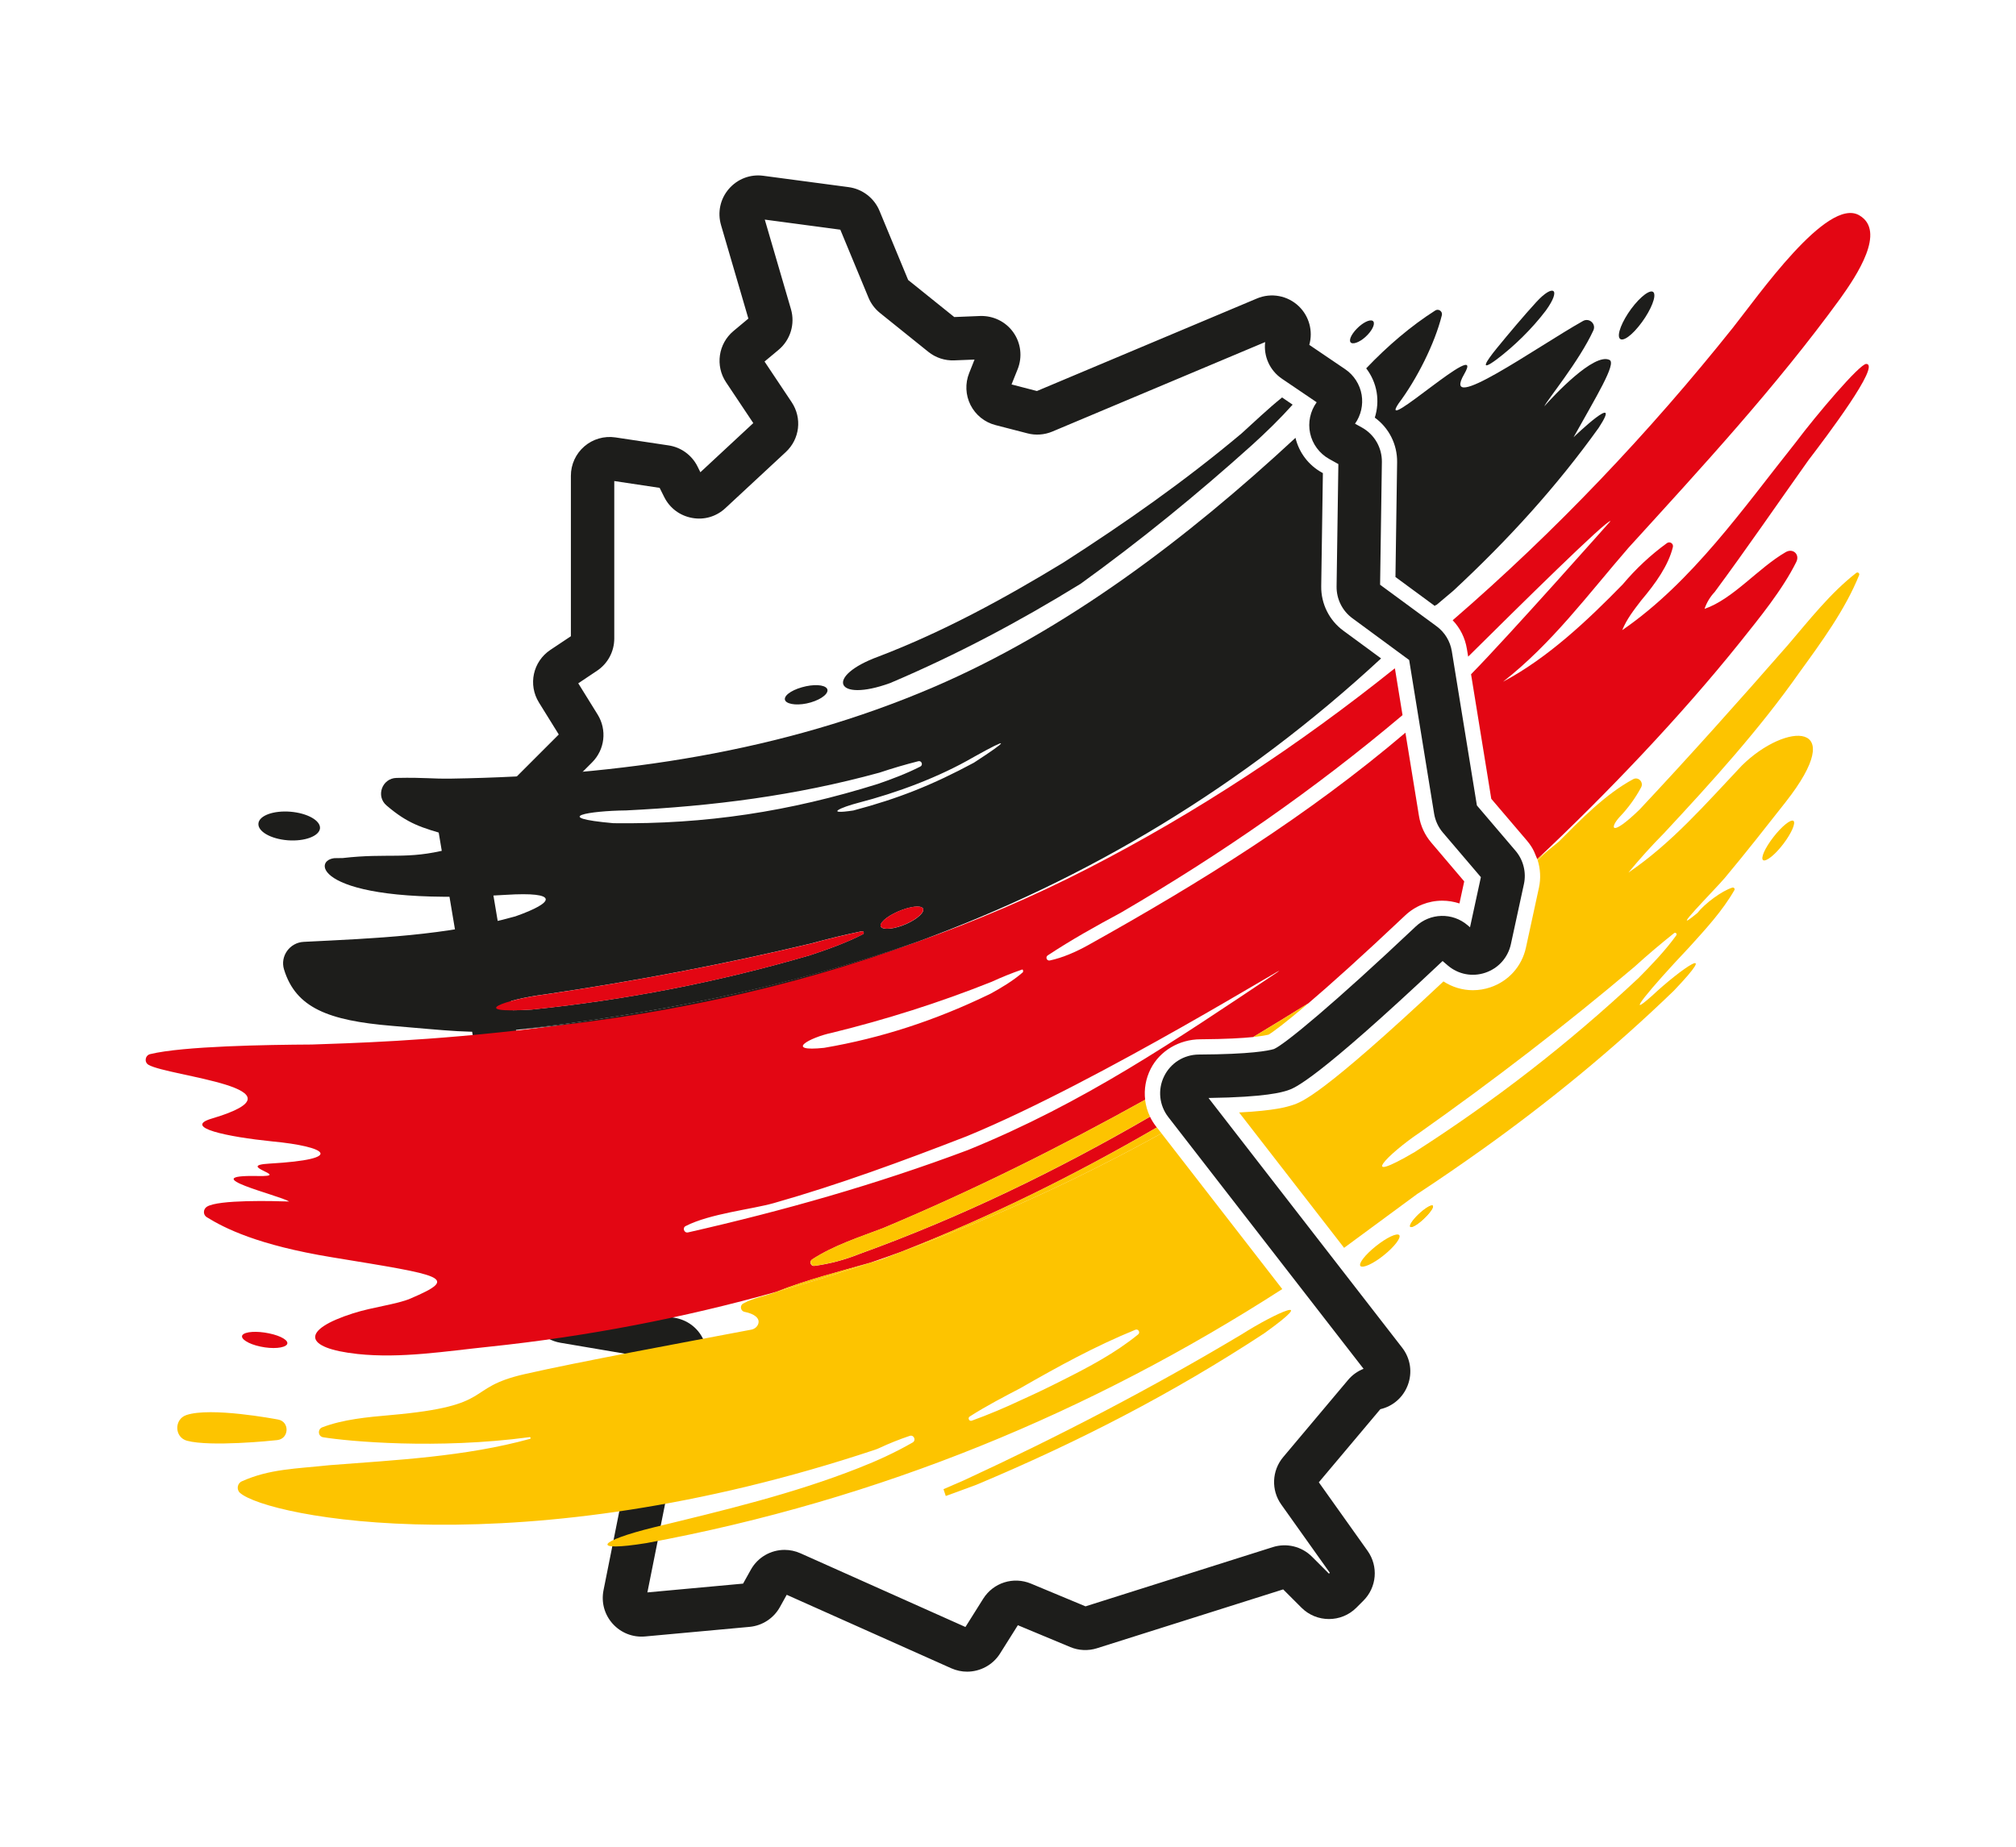
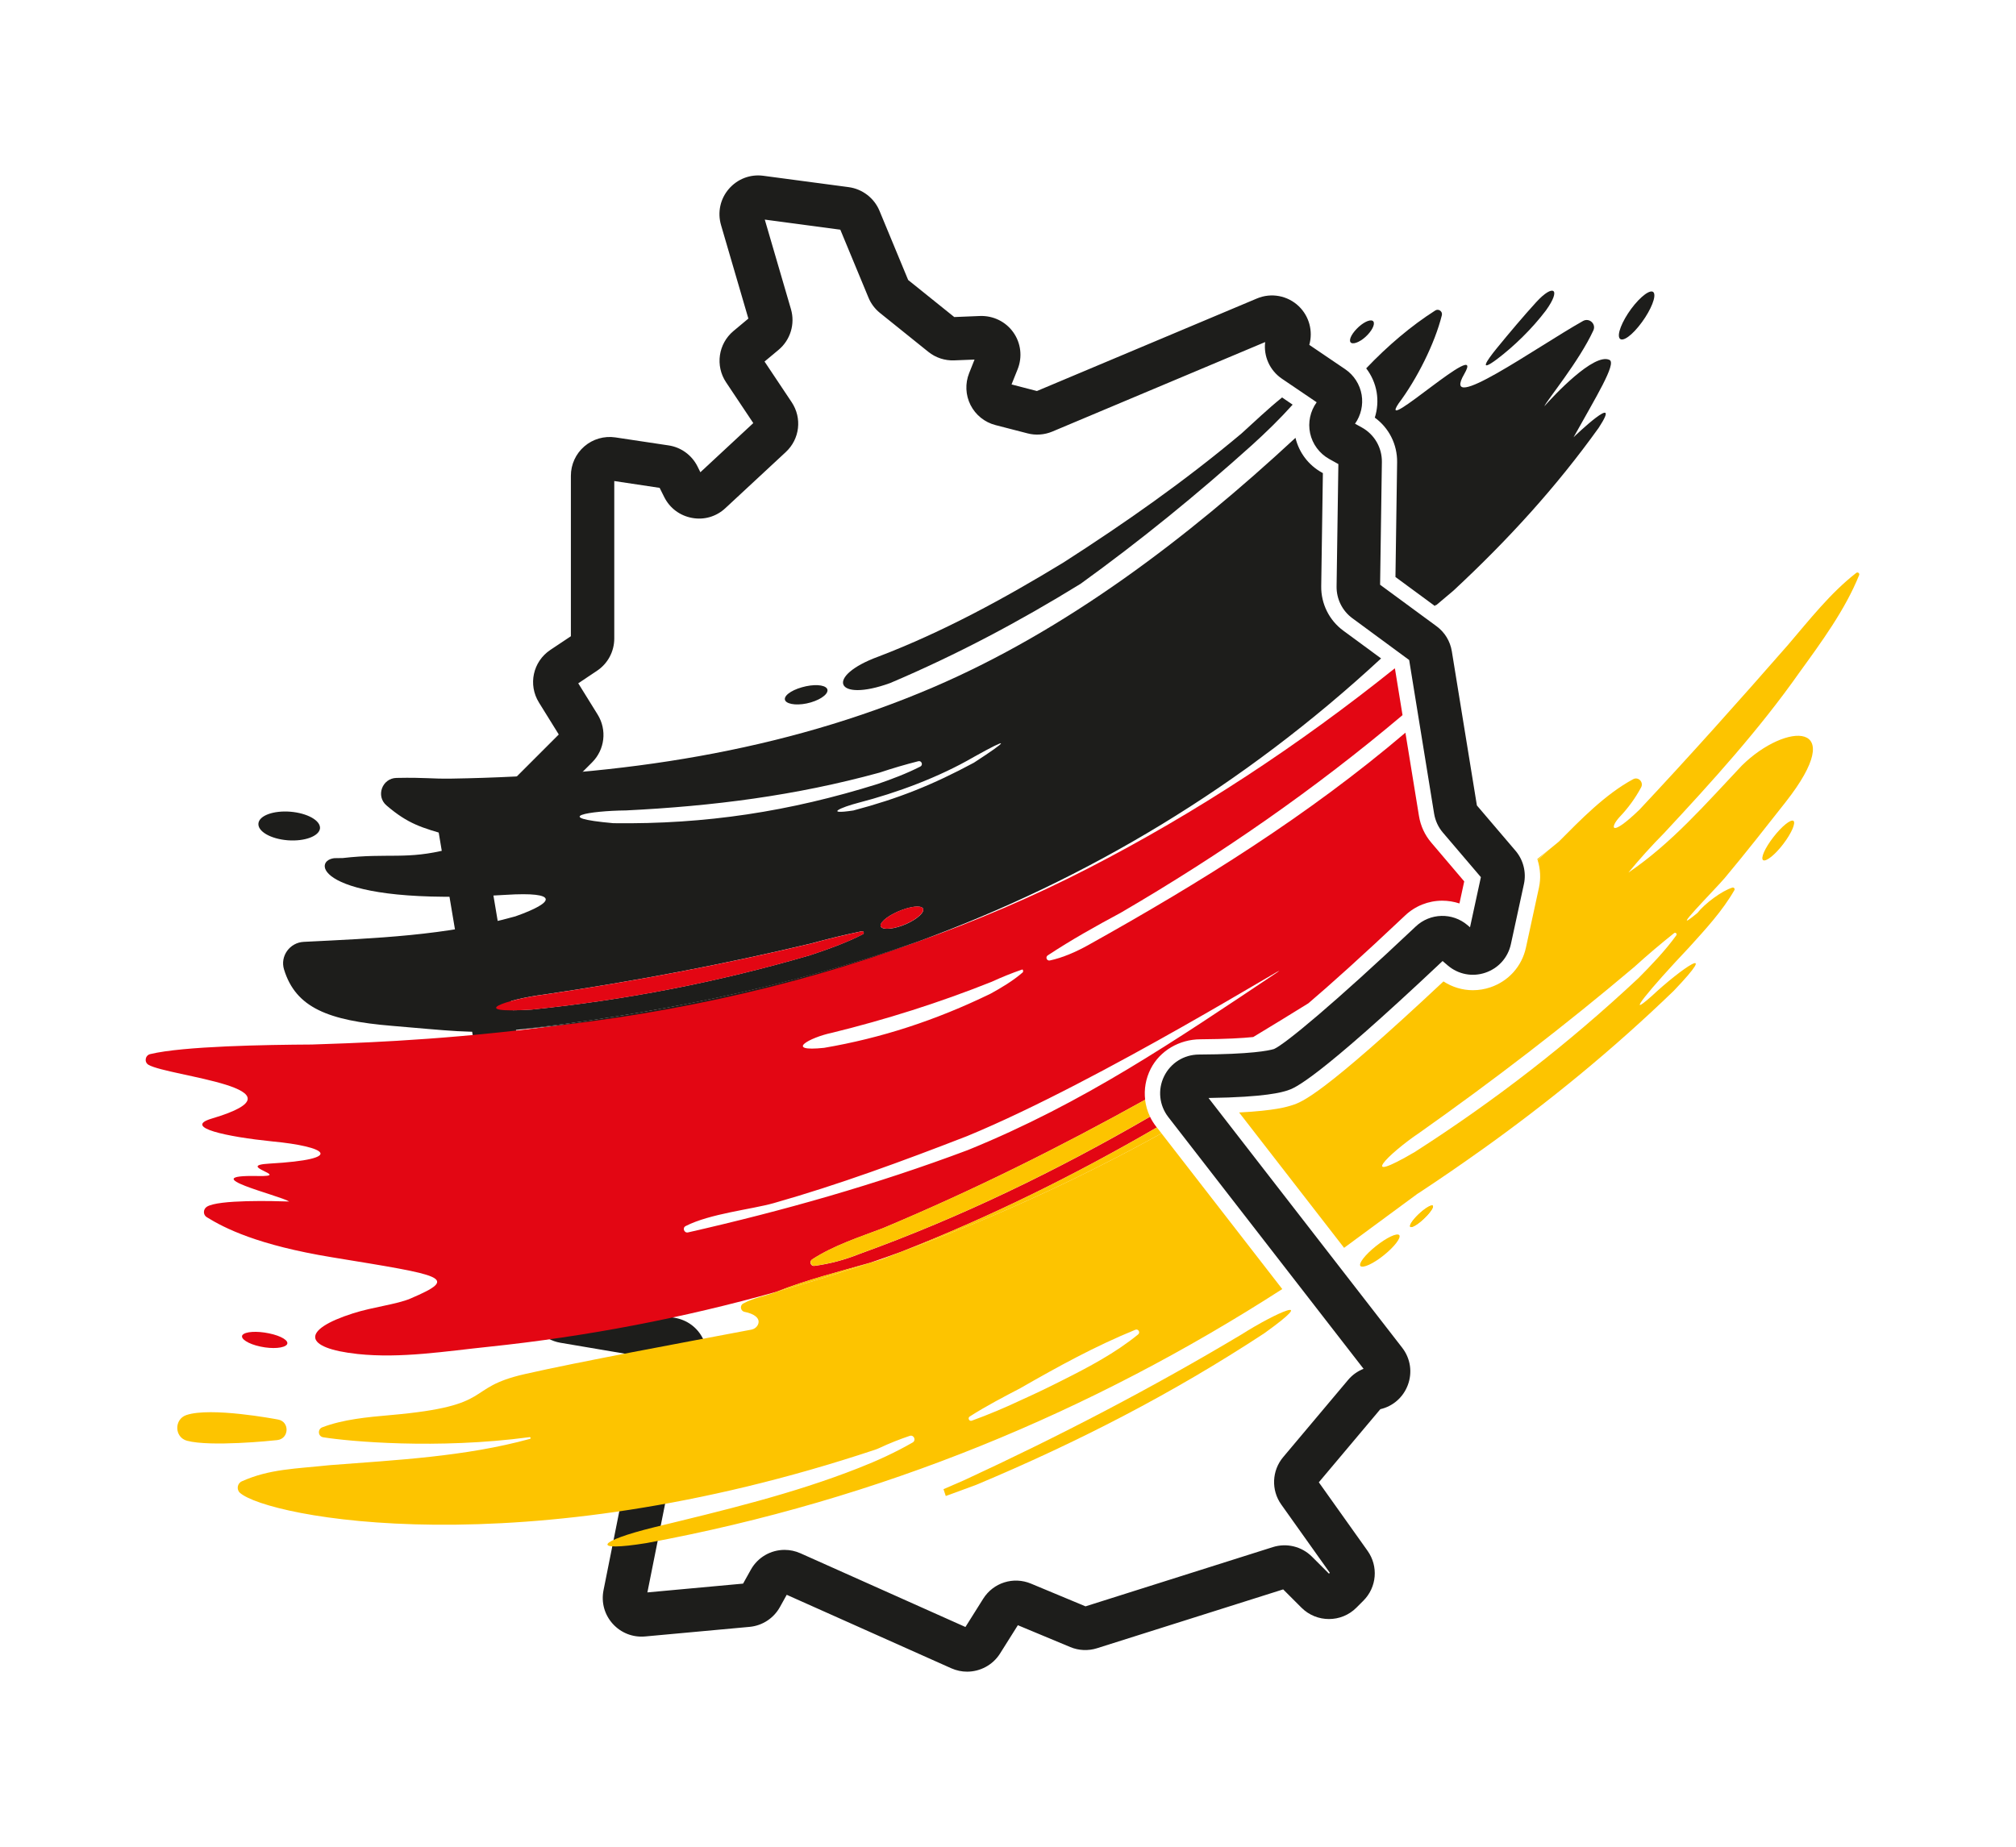
<svg xmlns="http://www.w3.org/2000/svg" version="1.1" id="Ebene_1" x="0px" y="0px" viewBox="0 0 328.03 300.61" style="enable-background:new 0 0 328.03 300.61;" xml:space="preserve">
  <style type="text/css">
	.st0{fill:#1D1D1B;}
	.st1{fill:#FDC400;}
	.st2{fill:#F7C200;}
	.st3{fill:#E30613;}
	.st4{fill:none;}
	.st5{fill:#1F1A17;}
</style>
  <g>
    <g>
      <path class="st0" d="M157.36,272.07c-0.86,0-1.73-0.18-2.55-0.54l-26.8-11.97l-1.11,2c-1.01,1.82-2.86,3.03-4.94,3.22l-16.99,1.56    c-2,0.18-3.92-0.57-5.27-2.06c-1.35-1.5-1.89-3.48-1.5-5.46l6.06-30.32c0.11-0.55,0.29-1.08,0.54-1.59l2.8-5.59l-16.41-2.78    c-1.43-0.24-2.74-0.98-3.7-2.07l-7.87-9c-1.42-1.62-1.91-3.82-1.32-5.89l1.55-5.43l-1.7-1c-2.35-1.38-3.54-4.09-2.97-6.75    l2.84-13.36l-6.82-40.63c-0.31-1.84,0.2-3.7,1.41-5.12c1.2-1.42,2.96-2.23,4.82-2.23h5.97l7.52-7.52l-3.22-5.19    c-1.81-2.91-0.99-6.68,1.86-8.58l3.33-2.22V77.43c0-1.84,0.8-3.58,2.19-4.78c1.39-1.2,3.24-1.73,5.05-1.46l8.65,1.3    c2.03,0.3,3.79,1.58,4.71,3.42l0.47,0.95l8.61-8l-4.43-6.64c-1.79-2.69-1.27-6.28,1.21-8.35l2.42-2.02l-4.45-15.22    c-0.6-2.06-0.13-4.26,1.27-5.88c1.4-1.63,3.5-2.43,5.62-2.14l13.89,1.85c2.22,0.3,4.14,1.77,5,3.84l4.67,11.27l7.5,6.03l4.2-0.17    c2.14-0.07,4.17,0.91,5.41,2.66c1.24,1.75,1.5,3.99,0.71,5.99l-1,2.49l4.13,1.07l35.8-15.06c2.32-0.98,5-0.48,6.82,1.27    c1.69,1.63,2.33,4.05,1.7,6.28l5.84,3.96c1.42,0.96,2.4,2.49,2.68,4.18c0.27,1.64-0.12,3.34-1.08,4.69l1.12,0.62    c2.04,1.13,3.28,3.28,3.25,5.61l-0.29,19.98l9.18,6.75c1.34,0.98,2.22,2.43,2.49,4.07l4.08,25.1l6.29,7.38    c1.27,1.49,1.78,3.52,1.36,5.43l-2.12,9.77c-0.48,2.19-2.03,3.92-4.15,4.64c-2.12,0.72-4.4,0.28-6.11-1.17l-0.85-0.73    c-20.86,19.67-24.15,20.71-25.23,21.06c-0.88,0.28-3.45,1.1-12.86,1.23l31.51,40.64c1.36,1.75,1.7,4.04,0.91,6.11    c-0.75,1.98-2.41,3.43-4.46,3.9l-10.01,11.9l7.93,11.15c1.79,2.52,1.51,5.93-0.68,8.12l-1.14,1.14c-2.46,2.46-6.46,2.46-8.93,0    l-2.98-2.98l-30.3,9.58c-1.42,0.45-2.96,0.38-4.33-0.19l-8.54-3.56l-2.9,4.61C161.54,271,159.47,272.07,157.36,272.07z     M127.66,252.25c0.87,0,1.75,0.18,2.6,0.56l26.83,11.99l2.89-4.6c1.65-2.62,4.91-3.65,7.77-2.46l8.88,3.7l30.47-9.64    c2.25-0.71,4.69-0.12,6.37,1.55l2.77,2.77l0.14-0.14l-7.9-11.11c-1.67-2.34-1.54-5.52,0.31-7.72l10.56-12.56    c0.68-0.81,1.55-1.43,2.52-1.81l-31.77-40.97c-1.48-1.91-1.75-4.46-0.69-6.63c1.06-2.17,3.22-3.53,5.64-3.55    c8.5-0.04,11.38-0.63,12.25-0.9c1.75-0.77,9.69-7.31,23.06-19.94c2.34-2.21,5.96-2.31,8.42-0.22l0.41,0.35l1.77-8.16l-6.18-7.25    c-0.75-0.87-1.24-1.94-1.43-3.08l-4.06-25.01l-9.24-6.8c-1.64-1.2-2.6-3.14-2.57-5.18l0.29-19.91l-1.49-0.83    c-1.59-0.89-2.73-2.42-3.11-4.2c-0.37-1.75,0.02-3.58,1.07-5.03l-5.65-3.83c-1.99-1.35-3.01-3.66-2.73-5.97l-34.64,14.57    c-1.27,0.53-2.7,0.64-4.03,0.29l-5.22-1.35c-1.75-0.45-3.23-1.64-4.05-3.26c-0.82-1.62-0.9-3.51-0.23-5.19l0.88-2.21l-3.31,0.13    c-1.52,0.06-3.02-0.43-4.21-1.39l-7.87-6.33c-0.82-0.66-1.47-1.52-1.87-2.5l-4.58-11.05l-12.29-1.64l4.26,14.58    c0.7,2.41-0.09,5.01-2.02,6.62l-2.28,1.9l4.41,6.61c1.73,2.59,1.33,6.01-0.96,8.13l-9.83,9.13c-1.47,1.37-3.45,1.95-5.42,1.58    c-1.97-0.36-3.62-1.59-4.52-3.39l-0.75-1.5l-7.38-1.11v25.63c0,2.11-1.05,4.08-2.81,5.25l-3.05,2.04l3.15,5.08    c1.55,2.5,1.18,5.71-0.9,7.79l-8.17,8.17c-1.19,1.19-2.78,1.85-4.46,1.85h-5.38l6.7,39.89c0.13,0.79,0.12,1.58-0.05,2.36    l-2.76,12.96l1.73,1.02c2.48,1.46,3.66,4.41,2.87,7.17l-1.6,5.6l7.42,8.48l17.16,2.9c1.99,0.34,3.66,1.56,4.57,3.37    c0.91,1.8,0.92,3.87,0.02,5.68l-3.21,6.42l-5.84,29.22l15.57-1.43l1.26-2.26C123.31,253.43,125.44,252.25,127.66,252.25z     M108.6,221.49C108.6,221.49,108.61,221.49,108.6,221.49L108.6,221.49z" />
    </g>
    <path class="st1" d="M125.01,208.28c-1.34,0.45-2.64,0.36-2.9-0.17c-0.24-0.54,0.68-1.32,2.03-1.76c1.35-0.44,2.62-0.36,2.88,0.17   C127.24,207.05,126.36,207.84,125.01,208.28z" />
    <path class="st2" d="M124.13,206.35c-1.35,0.44-2.27,1.22-2.03,1.76c0.26,0.53,1.56,0.62,2.9,0.17c1.35-0.44,2.24-1.23,2.01-1.76   C126.76,205.99,125.48,205.91,124.13,206.35z" />
    <path class="st3" d="M232.88,137.13c-1.04-1.22-1.73-2.71-1.99-4.3l-2.21-13.58c-15.87,13.5-33.22,24.31-51.65,34.59   c-1.85,1.03-4.11,2.04-6.21,2.48c-0.48,0.1-0.76-0.54-0.35-0.82c3.88-2.56,7.85-4.78,11.88-6.94c16.3-9.51,31.55-20.09,45.86-32.17   l-1.23-7.56l-0.05-0.04c-15.55,12.46-32.25,23.49-50.01,32.61c-8.97,4.61-18.19,8.52-27.59,11.85   C105.43,168.77,61.62,169.6,50.74,170c-7.35,0.04-20.95,0.26-26.3,1.56c-0.83,0.2-1.01,1.31-0.28,1.74   c3.25,1.9,26.88,3.83,10.3,8.75c-4.84,1.44,2.55,2.98,9.85,3.72c8.8,0.83,12.17,2.89-0.47,3.61c-5.78,0.33,3.87,2.14-1.89,2.02   c-10.64-0.21,3.51,3.14,5.1,4.15c-2.41-0.08-11.53-0.34-13.39,0.85c-0.62,0.4-0.65,1.31-0.02,1.7c2.9,1.79,8.26,4.54,20.39,6.53   c18.21,2.99,20.86,3.25,12.74,6.72c-2.17,0.93-6.1,1.37-9.3,2.39c-8.54,2.72-8.19,5.67,0.73,6.63c7.04,0.75,14.36-0.46,21.33-1.18   c15.98-1.67,31.62-4.69,46.82-8.95c4.91-1.95,10.09-3.24,15.17-4.7c1.71-0.58,3.42-1.19,5.11-1.8   c14.52-5.68,28.32-12.53,41.6-20.24l-0.11-0.14c-0.39-0.51-0.73-1.05-1-1.61c-15.07,8.73-30.68,16.34-47.29,22.34v0   c-2.42,0.97-4.86,1.61-7.33,1.94c-0.59,0.08-0.87-0.71-0.37-1.04c3.5-2.29,7.77-3.66,11.5-5.08c14.71-6.16,28.86-13.22,42.7-20.92   c-0.2-1.69,0.09-3.43,0.9-5.03c1.52-2.99,4.7-4.79,8.05-4.81c4.22-0.03,6.93-0.19,8.64-0.37c3-1.81,5.99-3.64,8.97-5.49   c3.54-3.02,8.65-7.59,15.75-14.3c1.64-1.55,3.79-2.4,6.04-2.4c0.95,0,1.89,0.16,2.79,0.45l0.78-3.59L232.88,137.13z M135.38,168.09   c8.75-2.15,17.38-4.87,25.98-8.3c1.65-0.76,3.29-1.42,4.94-1.99c0.17-0.06,0.25,0.34,0.1,0.47c-1.58,1.38-3.6,2.57-5.19,3.44   c-8.95,4.36-17.85,7.25-27.12,8.83l0,0C127.52,171.23,131.69,168.86,135.38,168.09z M207.75,158.3   c-16.67,11.14-31.4,21.2-50.25,28.87c-14.93,5.61-30.03,9.88-45.55,13.41c-0.63,0.14-0.96-0.74-0.39-1.03   c3.94-2.03,10.81-2.73,14.35-3.74c10.48-2.97,21.07-6.87,31.44-10.9C179.2,175.91,212.19,155.27,207.75,158.3z" />
    <path class="st3" d="M42.37,219.16c1.99,0.43,3.9,0.25,4.32-0.34c0.39-0.6-0.91-1.4-2.91-1.81c-1.99-0.42-3.92-0.3-4.34,0.29   C39.07,217.88,40.38,218.74,42.37,219.16L42.37,219.16z" />
    <path class="st1" d="M156.88,240.91c15.5-7.17,30.51-14.98,45.16-23.74c5.52-3.51,12.84-6.75,3.7-0.19l0,0   c-14.93,9.81-30.37,17.75-46.84,24.66c-1.63,0.6-3.31,1.23-5.01,1.84l-0.37-1.11C154.64,241.88,155.75,241.39,156.88,240.91z" />
    <g>
      <path class="st4" d="M138.84,131.9L138.84,131.9c7.32-1.92,12.95-4.19,19.62-7.78c5.87-3.81,5.88-4.23-0.03-0.93    c-5.7,3.31-12.47,5.82-18.83,7.47C136.91,131.36,133.99,132.63,138.84,131.9z" />
      <path class="st4" d="M99.81,133.98L99.81,133.98c15.01,0.19,28.68-1.9,43.02-6.39c3.13-1.08,6.94-2.55,9.51-4.38    c-3.13,0.67-6.21,1.51-9.25,2.54c-13.68,3.75-27.07,5.46-41.24,6.15C95.95,131.96,89.38,133.05,99.81,133.98z" />
      <path class="st4" d="M165.98,225.94c-3.19,1.67-7.63,3.97-10.45,6.17c3.64-1.2,7.22-2.63,10.74-4.3h0    c2.43-1.09,4.69-2.2,6.71-3.23c4.87-2.46,10.05-5.2,14.13-9.11C179.52,218.36,173.02,221.91,165.98,225.94z" />
      <path class="st4" d="M143.36,204.99c1.1-0.41,2.19-0.84,3.28-1.26c-1.7,0.62-3.4,1.22-5.11,1.8    C142.14,205.35,142.75,205.17,143.36,204.99z" />
      <path class="st4" d="M262.05,84.79c-0.52-0.33-14.92,13.9-23.16,22.06l0.47,2.88C245.61,103.35,262.05,84.79,262.05,84.79z" />
      <path class="st4" d="M149.34,153.24c9.4-3.32,18.61-7.23,27.59-11.85c17.75-9.12,34.46-20.15,50.01-32.61l-2.21-1.63    C202.31,127.92,177,143.11,149.34,153.24z" />
      <path class="st4" d="M182.36,148.56c-4.59,2.46-9.09,4.99-13.49,8.03c2.51-0.13,5.78-1.29,8.16-2.75    c18.84-9.52,35.78-21.09,51.65-34.59l-0.47-2.86C213.91,128.47,198.66,139.05,182.36,148.56z" />
-       <path class="st3" d="M294.25,74.91c2.87-3.76,11.86-15.63,9.41-15.68c-1.06-0.02-8.13,8.32-11.46,12.76v0    c-8.5,10.66-16.85,22.73-28.24,30.57c0.73-1.8,1.84-3.21,3.08-4.83c2.4-2.84,4.43-5.72,5.16-8.69c0.14-0.56-0.49-0.98-0.96-0.65    c-2.63,1.91-5.03,4.14-7.2,6.72c-5.71,5.85-12.2,11.99-19.47,15.84c7.98-6.23,13.84-14.23,20.41-21.8    c11.98-13.16,23.93-26.11,34.42-40.51c2.75-3.84,7.55-11.04,3.12-13.6c-5.22-3.03-16.48,13.18-20.55,18.29    c-13.62,17.08-28.88,33.17-45.6,47.62c1.22,1.27,2.02,2.88,2.31,4.65l0.21,1.27c8.23-8.15,22.63-22.39,23.16-22.06    c0,0-16.44,18.56-22.69,24.93l3.29,20.27l5.84,6.85c1.14,1.37,1.28,2.19,1.64,2.97c11.24-10.57,23.26-23.15,33-35.31    c3.1-3.89,6.87-8.47,9.15-13.06c0.61-1.22-0.53-2.29-1.72-1.6c-4.5,2.6-8.51,7.6-13.21,9.24c0.34-1.01,0.89-1.94,1.66-2.76    C284.23,89.28,289.18,82.05,294.25,74.91z" />
      <polygon class="st5" points="46.31,153.44 46.31,153.44 46.31,153.44   " />
      <path class="st0" d="M224.72,107.16l-6.15-4.52c-2.29-1.68-3.63-4.38-3.59-7.22l0.27-18.42l-0.18-0.1    c-2.16-1.2-3.7-3.24-4.28-5.64c-17.74,16.45-37.36,31.33-58.93,40.59c-24.54,10.53-50.98,14.42-78.28,14.87    c-3.62,0.06-4.2-0.21-9.07-0.11c-2.33,0.05-3.4,2.96-1.62,4.48c3.49,2.99,5.68,3.62,10.16,4.89c1.13,0.32,1.1,1.92-0.03,2.22    c-6.89,1.78-9.79,0.59-17.25,1.45l-1.38,0.02c-3.93,0.47-2.32,7.88,27.89,5.97c8.71-0.55,8.13,1.19,1.58,3.5    c-11.21,3.15-22.84,3.57-34.44,4.15c-2.26,0.11-3.87,2.31-3.21,4.48c1.91,6.25,7.2,8.33,17.56,9.19    c8.95,0.74,13.03,1.32,19.43,0.74c22.68-2.48,44.9-6.94,66.15-14.45C177,143.11,202.31,127.92,224.72,107.16z M158.47,124.13    c-6.67,3.59-12.3,5.85-19.62,7.78l0,0c-4.85,0.73-1.94-0.54,0.77-1.24c6.36-1.65,13.13-4.16,18.83-7.47    C164.35,119.9,164.34,120.32,158.47,124.13z M101.86,131.9c14.18-0.7,27.56-2.4,41.24-6.15c2.09-0.7,4.2-1.32,6.33-1.86    c0.53-0.13,0.81,0.62,0.32,0.87c-2.2,1.13-4.73,2.08-6.92,2.83c-14.34,4.49-28.01,6.59-43.02,6.39l0,0    C89.38,133.05,95.95,131.96,101.86,131.9z M140.41,152.04c-2.64,1.38-6.01,2.57-8.66,3.44c-14.94,4.36-29.79,7.25-45.26,8.83l0,0    c-10.98,0.68-4.01-1.69,2.14-2.46c14.6-2.15,29.01-4.87,43.37-8.3c2.75-0.76,5.5-1.42,8.24-1.99    C140.53,151.51,140.67,151.91,140.41,152.04z M143.28,150.62c0.04-0.72,1.61-1.84,3.53-2.54c1.92-0.7,3.44-0.72,3.43,0    c-0.04,0.72-1.57,1.89-3.48,2.58v0C144.84,151.35,143.27,151.32,143.28,150.62z" />
      <path class="st0" d="M83.19,167.69c23.23-2.09,45.36-6.84,66.15-14.45C128.09,160.75,105.87,165.21,83.19,167.69z" />
      <path class="st0" d="M266.6,53.16c1.58-1.91,2.75-4.31,2.57-5.29c-0.15-0.99-1.6-0.22-3.2,1.69c-1.59,1.91-2.72,4.25-2.54,5.25    C263.62,55.8,265.03,55.09,266.6,53.16z" />
      <path class="st0" d="M202.01,70.55c-9.22,7.74-18.89,14.53-29.02,21.03c-9.6,5.84-19.52,11.25-30.03,15.27    c-8.82,3.22-7.07,7.57,1.88,4.32l0,0c10.83-4.6,20.97-9.98,30.98-16.15c9.74-7.03,18.93-14.52,27.86-22.55    c2.33-2.11,4.56-4.28,6.65-6.61l-1.72-1.17C206.31,66.54,204.09,68.67,202.01,70.55z" />
      <path class="st0" d="M243.55,58.48c2.83-2.14,5.74-4.98,7.99-7.95l0,0c2.57-3.56,1.2-4.4-1.58-1.35    c-1.95,2.13-4.44,5.08-6.38,7.46C241.84,58.77,240.57,60.69,243.55,58.48z" />
      <path class="st0" d="M46.82,136.76L46.82,136.76c2.75,0.21,5.12-0.67,5.25-1.95c0.08-1.28-2.07-2.47-4.81-2.7    c-2.75-0.22-5.08,0.62-5.21,1.9C41.91,135.3,44.02,136.54,46.82,136.76z" />
      <path class="st0" d="M223.34,52.21c-0.5-0.26-1.64,0.32-2.59,1.31c-0.96,0.99-1.37,2-0.88,2.29c0.5,0.26,1.7-0.3,2.64-1.3v0    C223.46,53.52,223.82,52.49,223.34,52.21z" />
      <path class="st3" d="M140.25,151.57c-2.74,0.57-5.49,1.23-8.24,1.99c-14.36,3.43-28.77,6.14-43.37,8.3    c-6.15,0.77-13.12,3.14-2.14,2.46l0,0c15.47-1.58,30.32-4.47,45.26-8.83c2.65-0.87,6.02-2.06,8.66-3.44    C140.67,151.91,140.53,151.51,140.25,151.57z" />
-       <path class="st1" d="M30.34,230.3c-2.04,0.68-1.98,3.64,0.1,4.19c3.79,1.01,13.76,0,14.68-0.11c1.95-0.23,2.04-3.03,0.1-3.35    C44.72,230.94,34.31,228.97,30.34,230.3z" />
-       <path class="st1" d="M212.9,163.28c-2.98,1.86-5.97,3.69-8.97,5.49c1.4-0.14,2.14-0.29,2.47-0.37    C207.03,168.04,209.02,166.59,212.9,163.28z" />
+       <path class="st1" d="M30.34,230.3c-2.04,0.68-1.98,3.64,0.1,4.19c3.79,1.01,13.76,0,14.68-0.11c1.95-0.23,2.04-3.03,0.1-3.35    C44.72,230.94,34.31,228.97,30.34,230.3" />
      <path class="st1" d="M143.63,199.9c-3.71,1.41-7.97,2.78-11.46,5.05c-0.51,0.33-0.22,1.14,0.38,1.06    c2.45-0.33,4.88-0.97,7.28-1.93v0c16.61-6,32.22-13.61,47.29-22.34c-0.42-0.88-0.68-1.8-0.8-2.75    C172.49,186.68,158.34,193.74,143.63,199.9z" />
      <path class="st1" d="M288.55,136.25c-1.37,1.77-2.12,3.44-1.66,3.75c0.47,0.28,1.93-0.87,3.26-2.62c1.34-1.75,2.08-3.45,1.67-3.78    C291.38,133.3,289.92,134.48,288.55,136.25z" />
      <path class="st2" d="M233.11,196.21c-0.28-0.15-1.32,0.49-2.32,1.45c-1,0.96-1.57,1.86-1.29,2.03c0.29,0.15,1.31-0.48,2.29-1.44    C232.78,197.3,233.38,196.38,233.11,196.21z" />
      <path class="st1" d="M223.87,202.82c-1.75,1.4-2.87,2.84-2.5,3.24c0.39,0.38,2.08-0.38,3.79-1.76c1.72-1.38,2.85-2.85,2.52-3.28    C227.31,200.62,225.62,201.42,223.87,202.82z" />
      <path class="st1" d="M233.11,196.21c-0.28-0.15-1.32,0.49-2.32,1.45c-1,0.96-1.57,1.86-1.29,2.03c0.29,0.15,1.31-0.48,2.29-1.44    C232.78,197.3,233.38,196.38,233.11,196.21z" />
      <path class="st1" d="M146.64,203.73c-1.09,0.43-2.18,0.85-3.28,1.26c-0.61,0.18-1.22,0.36-1.83,0.54c-5,1.71-10.06,3.27-15.17,4.7    c-1.86,0.74-3.68,0.95-5.44,1.93c-0.59,0.33-0.43,1.22,0.23,1.35c1.5,0.29,2.61,1.01,2.2,2.03c-0.19,0.47-0.64,0.78-1.13,0.87    c-11.24,2.14-27.9,5.19-36.84,7.23c-10.09,2.3-4.44,5.15-21.83,6.67c-3.85,0.34-7.72,0.7-11.11,1.99c-0.8,0.31-0.7,1.48,0.14,1.62    c4.13,0.67,18.53,2,33.6-0.02c0.17-0.02,0.23,0.23,0.06,0.28c-10.56,2.9-21.73,3.44-32.58,4.28c-5.58,0.6-9.78,0.6-14.31,2.63    c-0.74,0.33-0.91,1.34-0.3,1.88c4.48,3.95,45.59,12.21,103.33-7.02c0.24-0.08,0.47-0.17,0.7-0.28c1.64-0.77,3.29-1.42,4.95-1.98    c0.67-0.22,1.08,0.73,0.47,1.08c-2.82,1.62-5.76,2.97-8.78,4.15c-10.74,4.24-22.06,6.92-33.25,9.64    c-9.3,2.28-10.54,4.08-1.27,2.58c38.03-7.03,72.37-21.33,103.44-41.34l-19.65-25.34C175.41,191.97,161.26,198.43,146.64,203.73z     M166.27,227.81L166.27,227.81c-2.68,1.27-5.39,2.41-8.14,3.41c-0.43,0.16-0.73-0.44-0.34-0.68c2.61-1.68,5.77-3.32,8.2-4.59    c6.3-3.61,12.16-6.83,18.75-9.53c0.47-0.19,0.85,0.44,0.45,0.76c-3.72,3.04-8.07,5.33-12.21,7.41    C170.95,225.62,168.7,226.72,166.27,227.81z" />
      <path class="st1" d="M146.64,203.73c14.62-5.3,28.77-11.76,42.35-19.27l-0.75-0.97C174.96,191.2,161.16,198.04,146.64,203.73z" />
      <path class="st1" d="M250.19,139.98c0.58-0.54,1.15-1.08,1.73-1.62c-0.59,0.48-1.19,0.97-1.78,1.45    C250.15,139.87,250.17,139.92,250.19,139.98z" />
      <path class="st1" d="M126.36,210.23c5.11-1.43,10.16-3,15.17-4.7C136.44,206.99,131.26,208.28,126.36,210.23z" />
      <path class="st3" d="M146.75,150.65c1.91-0.69,3.44-1.86,3.48-2.58c0.01-0.72-1.51-0.7-3.43,0c-1.91,0.7-3.49,1.83-3.53,2.54    C143.27,151.32,144.84,151.35,146.75,150.65L146.75,150.65z" />
      <path class="st0" d="M256.04,71.17c3.6-6.48,7.03-12.02,5.85-12.59c-2.53-1.23-9.15,5.9-10.61,7.55    c0.46-1.03,5.67-7.33,7.98-12.35c0.49-1.05-0.66-2.11-1.68-1.54c-7.55,4.24-23.32,15.53-19.33,8.64    c3.71-6.41-14.32,10.24-10.69,4.8c2.97-3.95,5.9-9.75,7.05-14.38c0.15-0.62-0.54-1.11-1.07-0.77c-3.92,2.49-7.78,5.78-11.24,9.42    c0.87,1.13,1.46,2.47,1.7,3.89c0.23,1.38,0.12,2.8-0.3,4.13c2.3,1.67,3.67,4.36,3.63,7.25l-0.27,18.69l6.4,4.71    c0.05-0.06,0.11-0.11,0.17-0.17l0.05,0.05c0.95-0.79,1.89-1.59,2.8-2.36c8.91-8.28,16.77-16.91,23.66-26.53v0    C264.19,63.39,256.18,71,256.04,71.17z" />
      <path class="st1" d="M230.66,194.28c0.07-0.04,0.15-0.09,0.22-0.13c3.42-2.26,6.78-4.56,10.08-6.92h0.01v0    c11.07-7.9,21.48-16.42,31.38-25.98v0c7.77-8.14,1.17-3.6-3.6,0.87c-4.59,4.07-0.42-1.05,6.1-7.94c2.65-2.93,5.39-5.88,7.36-9.31    c0.13-0.22-0.09-0.48-0.33-0.41c-1.7,0.52-4.5,2.6-5.69,4.13c-5.22,4.31,2.93-3.89,4.43-5.67c3.42-4.09,6.68-8.25,9.91-12.36    c10.49-13.34,0.11-13.09-7.11-5.96c-5.8,6.14-11.42,12.65-18.46,17.42c1.85-2.24,3.79-4.39,5.81-6.43    c7.75-8.33,15.47-16.83,22.03-26.16v0c3.52-4.86,7.44-10.19,9.71-15.84c0.11-0.28-0.23-0.54-0.47-0.35    c-4.19,3.25-7.62,7.64-11.11,11.72c-7.93,9.07-15.94,18.04-24.18,26.83c-4.76,4.59-4.82,2.92-3.24,1.2    c1.39-1.45,2.59-3.1,3.52-4.84c0.45-0.85-0.45-1.79-1.3-1.33c-4.56,2.46-8.6,6.66-12.09,10.16c-0.57,0.47-1.14,0.93-1.71,1.4    c-0.57,0.54-1.15,1.08-1.73,1.62c0.44,1.43,0.53,2.96,0.21,4.45l-2.12,9.77c-0.66,3.05-2.83,5.47-5.79,6.47    c-0.92,0.31-1.88,0.47-2.84,0.47c-1.7,0-3.36-0.5-4.79-1.43c-19.87,18.63-23.06,19.64-24.61,20.14c-0.84,0.27-2.8,0.89-8.64,1.19    l17.08,22.03 M265.94,157.36c2.11-1.92,4.27-3.75,6.46-5.49c0.23-0.18,0.53,0.11,0.36,0.35c-1.73,2.43-4.2,5-6.17,6.98    c-11.36,10.63-23.31,19.91-36.4,28.3h0c-9.49,5.56-4.34,0.3,0.8-3.16C243.04,175.82,254.67,166.89,265.94,157.36z" />
    </g>
    <path class="st0" d="M134.57,112.08c-0.43-0.67-2.23-0.76-4.1-0.22c-1.87,0.53-3.09,1.49-2.69,2.18c0.43,0.67,2.29,0.83,4.15,0.28   v0C133.8,113.77,134.96,112.76,134.57,112.08z" />
  </g>
</svg>